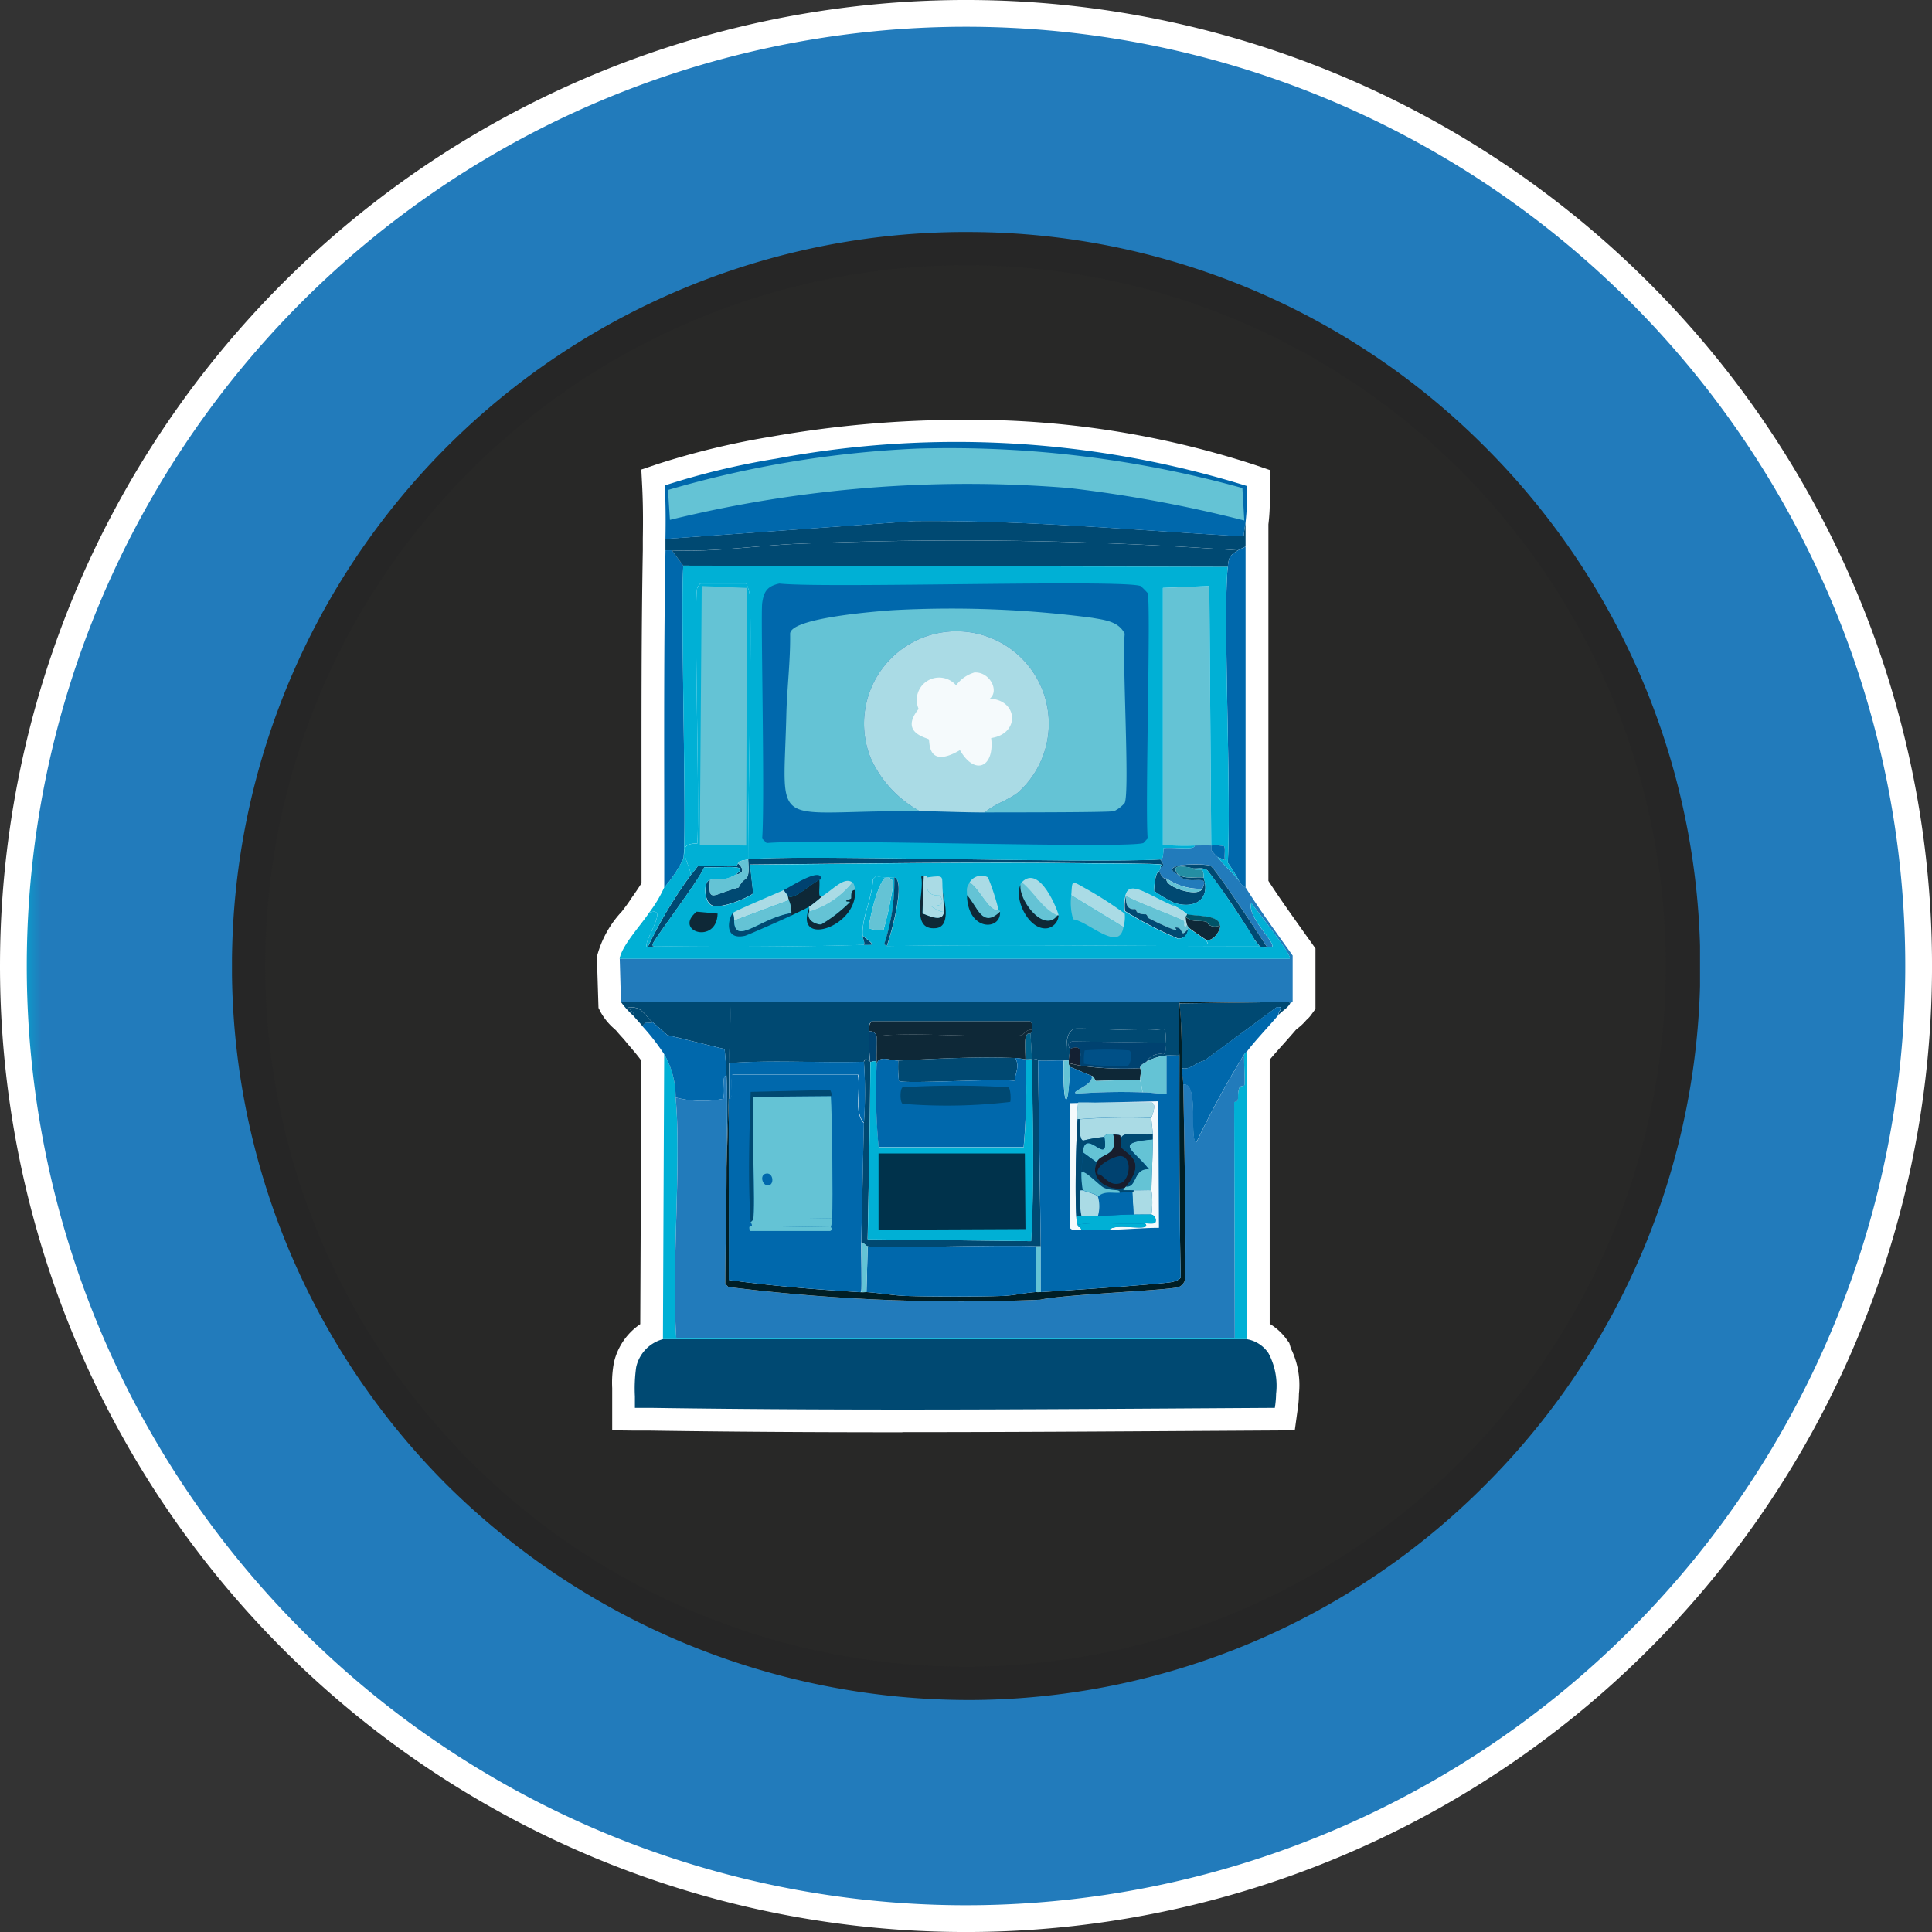
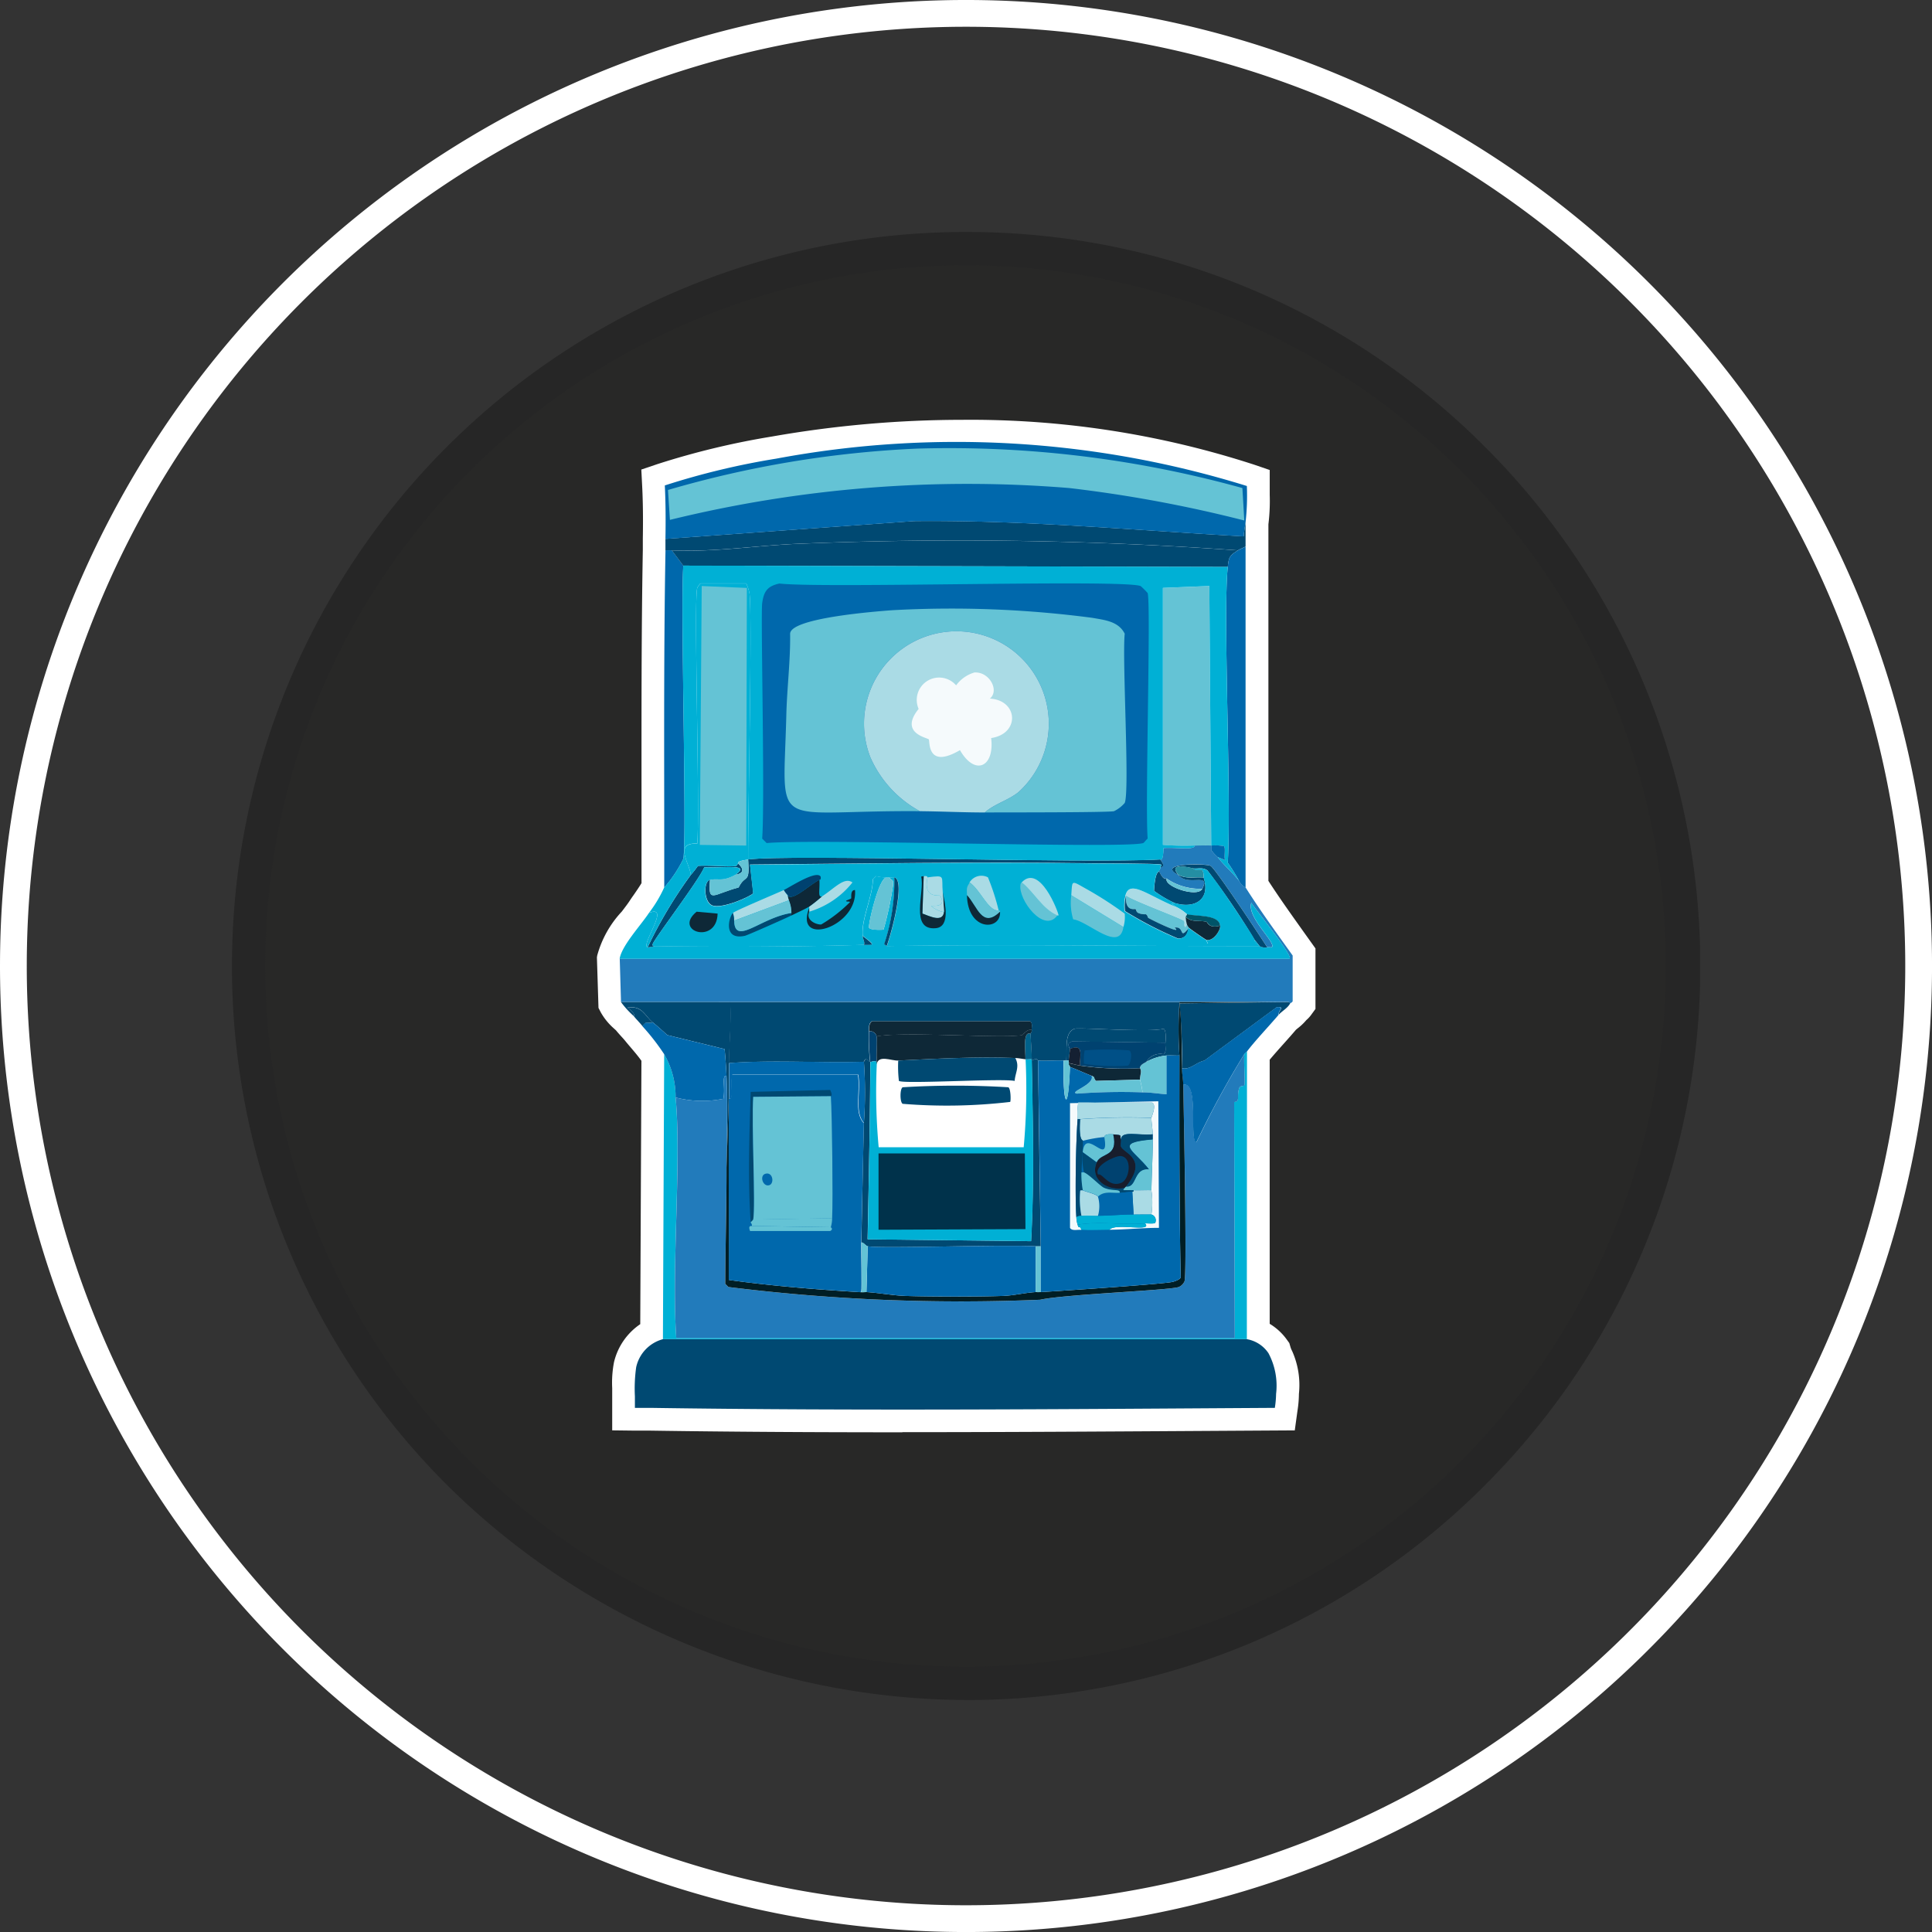
<svg xmlns="http://www.w3.org/2000/svg" id="picto-japonais" data-name="picto-japonais" width="72.177" height="72.178" viewBox="0 0 72.177 72.178">
  <rect x="0" y="0" width="72.177" height="72.178" fill="#333333" stroke="none" />
  <defs>
    <clipPath id="clip-path">
      <rect id="Rectangle_6187" data-name="Rectangle 6187" width="72.177" height="72.178" fill="none" />
    </clipPath>
    <clipPath id="clip-path-2">
      <path id="Tracé_6779" data-name="Tracé 6779" d="M.5,36.089A35.589,35.589,0,1,0,36.089.5,35.588,35.588,0,0,0,.5,36.089" fill="none" />
    </clipPath>
    <linearGradient id="linear-gradient" x1="-0.007" y1="1.007" x2="0.007" y2="1.007" gradientUnits="objectBoundingBox">
      <stop offset="0" stop-color="#00b0d5" />
      <stop offset="1" stop-color="#227bbb" />
    </linearGradient>
    <clipPath id="clip-path-3">
      <rect id="Rectangle_6186" data-name="Rectangle 6186" width="72.177" height="72.178" transform="translate(0 0)" fill="none" />
    </clipPath>
    <clipPath id="clip-path-4">
      <rect id="Rectangle_6185" data-name="Rectangle 6185" width="54.844" height="54.843" transform="translate(8.667 8.667)" fill="none" />
    </clipPath>
    <clipPath id="clip-path-5">
      <path id="Tracé_6781" data-name="Tracé 6781" d="M36.161,62.889A26.828,26.828,0,0,1,12.939,49.6a26.771,26.771,0,0,1,4.2-32.461A27.073,27.073,0,0,1,36.161,9.29h.176a26.8,26.8,0,0,1,0,53.6Z" fill="none" />
    </clipPath>
    <linearGradient id="linear-gradient-2" x1="-0.17" y1="1.173" x2="-0.151" y2="1.173" gradientUnits="objectBoundingBox">
      <stop offset="0" stop-color="#414140" />
      <stop offset="0.005" stop-color="#414140" />
      <stop offset="1" stop-color="#282827" />
    </linearGradient>
  </defs>
  <g id="Groupe_10318" data-name="Groupe 10318" clip-path="url(#clip-path)">
    <g id="Groupe_10310" data-name="Groupe 10310">
      <g id="Groupe_10309" data-name="Groupe 10309" clip-path="url(#clip-path-2)">
-         <rect id="Rectangle_6183" data-name="Rectangle 6183" width="71.177" height="71.178" transform="translate(0.5 0.5)" fill="url(#linear-gradient)" />
-       </g>
+         </g>
    </g>
    <g id="Groupe_10317" data-name="Groupe 10317">
      <g id="Groupe_10316" data-name="Groupe 10316" clip-path="url(#clip-path-3)">
        <path id="Tracé_6780" data-name="Tracé 6780" d="M.5,36.089A35.589,35.589,0,1,1,36.089,71.678,35.589,35.589,0,0,1,.5,36.089Z" fill="none" stroke="#fff" stroke-miterlimit="10" stroke-width="1" />
        <g id="Groupe_10315" data-name="Groupe 10315" style="mix-blend-mode: multiply;isolation: isolate">
          <g id="Groupe_10314" data-name="Groupe 10314">
            <g id="Groupe_10313" data-name="Groupe 10313" clip-path="url(#clip-path-4)">
              <g id="Groupe_10312" data-name="Groupe 10312">
                <g id="Groupe_10311" data-name="Groupe 10311" clip-path="url(#clip-path-5)">
                  <rect id="Rectangle_6184" data-name="Rectangle 6184" width="53.886" height="53.599" transform="translate(9.146 9.29)" fill="url(#linear-gradient-2)" />
                </g>
              </g>
              <path id="Tracé_6782" data-name="Tracé 6782" d="M36.163,9.91h.17a26.179,26.179,0,0,1,0,52.355H36.16A26.168,26.168,0,0,1,9.923,35.255a26.06,26.06,0,0,1,3.34-12A26.222,26.222,0,0,1,36.163,9.91m0-1.243h0A27.406,27.406,0,0,0,8.68,35.216,27.364,27.364,0,0,0,16.7,55.477,27.7,27.7,0,0,0,36.16,63.51h.181A27.261,27.261,0,0,0,55.48,55.48a27.4,27.4,0,0,0,0-38.782,27.258,27.258,0,0,0-19.135-8.03Z" fill="#262626" />
            </g>
          </g>
        </g>
        <path id="Tracé_6783" data-name="Tracé 6783" d="M33.706,53.509c-3.485,0-6.569-.02-9.428-.063H23.71l-.839-.01V52.168c0-.118,0-.214,0-.311a4.049,4.049,0,0,1,.067-.966,2.38,2.38,0,0,1,.981-1.422l.044-9.838c-.113-.162-.25-.323-.393-.491-.075-.088-.15-.176-.222-.265-.041-.05-.086-.1-.13-.147-.07-.078-.141-.156-.207-.238,0,0-.033-.028-.063-.057a2.319,2.319,0,0,1-.5-.607l-.089-.173L22.3,35.767l.012-.075a3.9,3.9,0,0,1,.917-1.637c.118-.154.229-.3.3-.41.035-.054.082-.123.137-.2.071-.1.222-.322.3-.452q0-1.6,0-3.2c0-3.028-.007-6.16.049-9.243v-.426c.013-.758.005-1.375-.023-1.94l-.033-.642.609-.206a29.443,29.443,0,0,1,4.284-1.03,41.194,41.194,0,0,1,7.1-.622,34.251,34.251,0,0,1,10.9,1.675l.583.2,0,.614v.3a7.276,7.276,0,0,1-.049,1.115V32.909c.415.641.852,1.252,1.313,1.9l.445.623v2.261l-.163.224a1.114,1.114,0,0,1-.177.191,2.058,2.058,0,0,1-.322.307c-.024.02-.049.039-.071.06-.125.149-.287.33-.452.515-.185.206-.373.418-.525.6v9.866a2.154,2.154,0,0,1,.647.6l.086.119.041.141a.832.832,0,0,0,.064.156,3.106,3.106,0,0,1,.254,1.6,4.2,4.2,0,0,1-.055.639l-.1.726-3.454.021c-3.735.023-7.47.046-11.2.046" fill="#fff" />
        <path id="Tracé_6784" data-name="Tracé 6784" d="M24.765,50.03H46.58a1.22,1.22,0,0,1,.808.523,2.579,2.579,0,0,1,.285,1.521,3.63,3.63,0,0,1-.047.522c-7.778.047-15.559.117-23.336,0-.191,0-.38,0-.571,0v-.427a5.7,5.7,0,0,1,.048-1.093,1.391,1.391,0,0,1,1-1.046" fill="#004972" />
        <path id="Tracé_6785" data-name="Tracé 6785" d="M45.25,31.589v.166a1.416,1.416,0,0,0,.238.262c.242.316.565.583.808.9a.517.517,0,0,0,.237.237c.555.878,1.157,1.7,1.759,2.543v1.711a.157.157,0,0,1-.1.071c0-.075-.228-.047-.476-.047-1.219,0-2.439,0-3.659,0H23.2c-.024-.808-.024-.808-.047-1.616H48.173c.159-.089-1.32-1.9-1.426-2.091-.182.553.955,1.5.761,1.663-.055.005-.113-.008-.167,0-.242-.383-1.948-2.96-2.115-3.042-.2-.1-2.058-.1-1.212.333.353.459,1.226-.113.9.523a2.2,2.2,0,0,1-1.33-.38c-.019-.013-.129.078-.286-.285.016-.053.067-.076.048-.143.244-.015,0-.258,0-.285s.108.133.119-.428c.485-.035,1.178.09,1.164-.095.205,0,.414-.012.618,0" fill="#227bbb" />
        <path id="Tracé_6786" data-name="Tracé 6786" d="M33.13,32.777c-.3-.011-.7,1.778-.665,1.877s.524.088.546.072a13.215,13.215,0,0,0,.357-1.688c.005-.228-.063-.115-.143-.261.059.01.139-.014.19,0a7.386,7.386,0,0,1-.38,2.495l.1.071c4.642-.074,9.284.007,13.926,0a.4.4,0,0,0,.285.048c.053-.008.112.005.166,0,.195-.164-.943-1.111-.76-1.663.1.19,1.585,2,1.425,2.091H23.149c.073-.485.809-1.274,1.093-1.711.841-.335-.328,1.21-.047,1.283.062,0,.271-.048.285-.048,2.169.038,5.651.026,7.8-.047.316-.011.482.063-.048-.333-.062-.6.376-1.483.38-2.115.06-.059.06-.059.119-.119a1.49,1.49,0,0,0,.4.048" fill="#00b0d5" />
        <path id="Tracé_6787" data-name="Tracé 6787" d="M46.533,19.517v.9c-.092.052-.195.088-.285.143a146.593,146.593,0,0,0-16.611-.238c-1.524.078-3.008.306-4.539.238-.079,0-.159,0-.238,0,0-.143,0-.286,0-.428l9.292-.666c4.109-.042,8.209.34,12.31.571.013-.178.043-.347.071-.523" fill="#004972" />
        <path id="Tracé_6788" data-name="Tracé 6788" d="M46.581,47.938v2.091H24.766l.047-10.646A3.185,3.185,0,0,1,25.241,41c.221,2.41-.159,6.324.024,8.983H46.129c-.011-4.409-.011-4.409-.023-8.817.241-.015.082-.205.19-.522.03-.092.175-.058.19-.1.039-.1-.029-.893,0-1.164a.314.314,0,0,1,.1-.1Z" fill="#00b0d5" />
        <path id="Tracé_6789" data-name="Tracé 6789" d="M25.1,20.562l.428.57c-.109,1.665.142,10.249,0,10.955a4.8,4.8,0,0,1-.713,1.07c.006-4.2-.029-8.4.047-12.6.079,0,.159,0,.238,0" fill="#0068ac" />
        <path id="Tracé_6790" data-name="Tracé 6790" d="M27.284,37.435c.042.761-.036,1.523-.048,2.281,0,.316,0,.634,0,.951-.047,1.473-.047,1.473-.095,2.947,0-1.057.05-2.414,0-3.422-.016-.334-.037-.666-.071-1l-2.139-.523c-.179-.161-.358-.326-.546-.476-.291-.23-.393-.652-.951-.546.085.029.333.265.238.309a3.393,3.393,0,0,1-.475-.523Z" fill="#004972" />
        <path id="Tracé_6791" data-name="Tracé 6791" d="M24.385,38.195c.188.149.368.315.547.475l2.138.523c.034.332.055.665.072,1-.194-.033-.034.443-.119.856A3.933,3.933,0,0,1,25.24,41a3.187,3.187,0,0,0-.427-1.616A8.418,8.418,0,0,0,24,38.338c.132-.226.18-.084.38-.143" fill="#0068ac" />
        <path id="Tracé_6792" data-name="Tracé 6792" d="M24.385,38.195c-.2.059-.248-.083-.38.143-.1-.128-.227-.249-.333-.381.095-.043-.153-.279-.238-.309.558-.1.661.316.951.547" fill="#004972" />
        <path id="Tracé_6793" data-name="Tracé 6793" d="M46.248,20.562c-.319.195-.342.258-.38.618l-20.342-.048-.428-.57c1.531.069,3.015-.159,4.539-.238a146.594,146.594,0,0,1,16.611.238" fill="#004972" />
        <path id="Tracé_6794" data-name="Tracé 6794" d="M45.25,31.589c-.2-.012-.413,0-.618,0a9.843,9.843,0,0,1-1.188-.024v-9.6l1.735-.072Z" fill="#64c3d5" />
        <path id="Tracé_6795" data-name="Tracé 6795" d="M46.533,33.157a.52.52,0,0,1-.238-.238,6.692,6.692,0,0,0-.427-.689c.141-2.468-.187-9.3,0-11.05.038-.36.061-.423.38-.618.09-.055.193-.09.285-.142Z" fill="#0068ac" />
        <path id="Tracé_6796" data-name="Tracé 6796" d="M43.349,32.112c0,.028.244.271,0,.285,0-.039.081-.078.024-.1-.153-.044-2.235-.042-2.614-.047-4.244-.058-8.494.012-12.738.047.06.535.06.535.119,1.069-.033.092-1.173.618-1.544.452-.3-.135-.321-.888-.072-.951-.07.9.094.544,1.07.286.257-.525.423-.087.356-1.046,1.545-.2,12.646.156,15.4,0" fill="#004972" />
        <path id="Tracé_6797" data-name="Tracé 6797" d="M27.474,32.682c.58-.418-.368-.255-1.164-.285-.164.445-1.889,2.706-1.925,2.875-.017.08.041.08.095.072-.015,0-.223.047-.285.047a16.6,16.6,0,0,1,1.616-2.709,3.243,3.243,0,0,0,.261-.333c.32-.033,1.3.046,1.426,0,.049-.017.065-.094.071-.095.4.373-.064.412-.095.428" fill="#004972" />
        <path id="Tracé_6798" data-name="Tracé 6798" d="M43.586,32.825c-.118.293,1.156.724,1.331.38.322-.635-.55-.063-.9-.523.325.167.579.075.95.1.269.822-.334,1.189-1.093.951a4.512,4.512,0,0,1-.76-.451c.039-.75.178-.7.19-.737.156.364.266.273.285.285" fill="#004972" />
        <path id="Tracé_6799" data-name="Tracé 6799" d="M47.341,35.391a.409.409,0,0,1-.285-.048l-.19-.237a28.473,28.473,0,0,0-1.759-2.59c-.185-.123-.324-.059-.523-.072-.523-.122-.845-.12-.57.238-.846-.434,1.014-.429,1.212-.333.167.081,1.873,2.659,2.115,3.042" fill="#004972" />
        <path id="Tracé_6800" data-name="Tracé 6800" d="M44.917,33.205c-.174.343-1.449-.088-1.331-.38a2.2,2.2,0,0,0,1.331.38" fill="#64c3d5" />
        <path id="Tracé_6801" data-name="Tracé 6801" d="M46.533,19.517c-.028.176-.058.345-.071.523-4.1-.231-8.2-.613-12.31-.571l-9.292.666c.012-.665.01-1.332-.023-2a28.058,28.058,0,0,1,4.158-1,36.59,36.59,0,0,1,17.586,1.021,8.891,8.891,0,0,1-.048,1.355" fill="#0068ac" />
        <path id="Tracé_6802" data-name="Tracé 6802" d="M34.247,16.76a40.9,40.9,0,0,1,12.167,1.473c.036.606.036.606.071,1.212a49.7,49.7,0,0,0-6.535-1.212,46.663,46.663,0,0,0-14.923,1.189l-.072-1.117a39.285,39.285,0,0,1,9.292-1.545" fill="#64c3d5" />
        <path id="Tracé_6803" data-name="Tracé 6803" d="M33.225,32.777c.08.146.148.033.143.261a13.215,13.215,0,0,1-.357,1.688c-.022.016-.509.039-.546-.072s.361-1.888.665-1.877a.752.752,0,0,1,.095,0" fill="#64c3d5" />
        <path id="Tracé_6804" data-name="Tracé 6804" d="M25.241,41a3.928,3.928,0,0,0,1.782.048c.086-.413-.074-.889.119-.856.05,1.008,0,2.366,0,3.422,0,1.451-.042,2.9-.047,4.349l.118.119a70.283,70.283,0,0,0,11.645.475c.91-.2,4.824-.349,5.18-.475a.418.418,0,0,0,.214-.214c.1-.355-.03-6.408-.047-7.343.616-.167.209,2.165.5,2.138a34.729,34.729,0,0,1,1.782-3.279c-.029.271.039,1.066,0,1.164-.015.038-.159,0-.19.1-.108.317.052.507-.19.522.011,4.409.011,4.409.023,8.817H25.265c-.183-2.659.2-6.573-.024-8.983" fill="#227bbb" />
        <path id="Tracé_6805" data-name="Tracé 6805" d="M48.2,37.482c-.091.18-.3.282-.428.428-.013-.164.256-.309-.071-.285l-2.709,2c-.308.063-.515.347-.832.285a24.216,24.216,0,0,0-.095-2.424l3.66-.048c.248,0,.479-.027.475.048" fill="#004972" />
        <path id="Tracé_6806" data-name="Tracé 6806" d="M47.721,37.435l-3.66.048v-.048c1.22,0,2.44,0,3.66,0" fill="#001e25" />
        <path id="Tracé_6807" data-name="Tracé 6807" d="M47.769,37.91c-.354.418-.9.991-1.188,1.378a.346.346,0,0,0-.1.1,34.982,34.982,0,0,0-1.783,3.28c-.289.026.118-2.306-.5-2.139,0-.209-.042-.417-.047-.618.317.062.524-.221.832-.285l2.709-2c.327-.024.058.121.071.285" fill="#0068ac" />
        <path id="Tracé_6808" data-name="Tracé 6808" d="M27.95,32.112c-.481.064-.358.138-.38.143-.006,0-.022.077-.072.095-.127.045-1.106-.034-1.425,0a3.107,3.107,0,0,1-.262.332c-.059-.446-.642-1.2.238-1.164.106-1.259-.139-9.1,0-9.553a.63.63,0,0,1,.119-.166h1.711a1.58,1.58,0,0,1,.119.356c.116.726-.057,8.285-.048,9.957" fill="#00b0d5" />
        <path id="Tracé_6809" data-name="Tracé 6809" d="M26.215,21.893l1.687.071-.024,9.625-1.734-.024c.035-4.836.035-4.836.071-9.672" fill="#64c3d5" />
        <path id="Tracé_6810" data-name="Tracé 6810" d="M26.524,32.872c.315-.079.443.082.951-.19.03-.017.493-.055.095-.428.022,0-.1-.079.38-.142.067.959-.1.52-.357,1.045-.975.259-1.139.619-1.069-.285" fill="#64c3d5" />
        <path id="Tracé_6811" data-name="Tracé 6811" d="M45.97,33.71c.436.641.876,1.316.9,1.4a.794.794,0,0,1,.024.142H45.131c-.026-.04-.065-.139-.072-.142.25.084.54-.339.523-.523-.039-.435-.968-.339-1.236-.428a1.607,1.607,0,0,0-.427-.285l-.143-.119.095-.024c.759.238,1.362-.129,1.093-.95,0-.014.015-.241-.071-.285-.334.027-.294-.044-.309-.048.2.013.337-.051.523.071a14.131,14.131,0,0,1,.863,1.195" fill="#00b0d5" />
        <path id="Tracé_6812" data-name="Tracé 6812" d="M44.584,32.444c.015,0-.025.075.309.048.086.044.067.271.071.285-.371-.021-.625.071-.95-.1-.275-.358.047-.36.57-.238" fill="#248ea3" />
        <path id="Tracé_6813" data-name="Tracé 6813" d="M45.868,21.18c-.186,1.753.141,8.582,0,11.05a6.88,6.88,0,0,1,.428.689c-.242-.32-.565-.587-.808-.9l.285.119c-.053-.077.024-.484-.048-.523a1.562,1.562,0,0,0-.475-.023l-.071-9.7-1.735.071v9.6a10.054,10.054,0,0,0,1.188.024c.014.184-.679.059-1.164.095-.011.561-.114.4-.119.427-2.753.156-13.854-.2-15.4,0-.009-1.672.164-9.231.048-9.957a1.58,1.58,0,0,0-.119-.356H26.168a.647.647,0,0,0-.119.166c-.139.457.106,8.294,0,9.553-.88-.04-.3.718-.238,1.165a16.67,16.67,0,0,0-1.616,2.709c-.28-.074.889-1.618.048-1.283a4.8,4.8,0,0,0,.57-.951,4.732,4.732,0,0,0,.713-1.069c.143-.707-.109-9.291,0-10.956l20.342.048" fill="#00b0d5" />
        <path id="Tracé_6814" data-name="Tracé 6814" d="M45.487,32.017a1.473,1.473,0,0,1-.238-.261v-.167a1.6,1.6,0,0,1,.476.024c.071.039-.006.446.047.523l-.285-.119" fill="#0068ac" />
        <path id="Tracé_6815" data-name="Tracé 6815" d="M29.114,21.8c1.665.187,12.875-.164,13.5.095a2.922,2.922,0,0,1,.261.261c.128.441-.1,7.945,0,9.173-.053.039-.135.156-.166.167-.669.218-12.29-.168-14.068,0l-.167-.167c.107-1.413-.059-8.357,0-8.792s.185-.637.642-.737" fill="#0068ac" />
        <path id="Tracé_6816" data-name="Tracé 6816" d="M36.79,30.353c.363-.319.886-.462,1.259-.76a3.452,3.452,0,1,0-5.536-1.307,4.221,4.221,0,0,0,1.853,2.019c-5.647-.046-5.1.878-4.99-3.588.024-1.01.156-2.028.142-3.042.014-.581,3.091-.825,3.826-.879a40.3,40.3,0,0,1,7.462.285c.461.083.979.127,1.212.594-.1.955.193,5.883,0,6.322a1.232,1.232,0,0,1-.4.308c-.236.052-4.149.044-4.824.048" fill="#64c3d5" />
        <path id="Tracé_6817" data-name="Tracé 6817" d="M36.79,30.353c-.81,0-1.617-.041-2.424-.048a4.221,4.221,0,0,1-1.853-2.019,3.452,3.452,0,1,1,5.536,1.307c-.373.3-.9.441-1.259.76" fill="#aadbe5" />
        <path id="Tracé_6818" data-name="Tracé 6818" d="M36.386,25.125c.564-.054.967.666.594.974,1.057.057,1.136,1.312.048,1.474.133,1.079-.6,1.432-1.165.451-1.241.728-1.119-.334-1.164-.4s-1.119-.227-.38-1.14a.836.836,0,0,1,1.4-.88,1.3,1.3,0,0,1,.665-.475" fill="#f5fafc" />
        <path id="Tracé_6819" data-name="Tracé 6819" d="M44.347,34.536a.405.405,0,0,0,.1.143H44.4c-.371.458-.131-.088-.523-.024.329.276-.659-.185-.975-.357-.029-.016-.016-.1-.1-.142a.621.621,0,0,1-.285-.048c-.08-.049-.065-.124-.095-.142s-.4.119-.356-.523c.252.194,2.08.865,2.162.95.06.062-.011.173.048.238l.071-.1" fill="#64c3d5" />
        <path id="Tracé_6820" data-name="Tracé 6820" d="M43.919,33.87a1.642,1.642,0,0,1,.428.285c.005.043-.051.051-.048.1a1.675,1.675,0,0,0,.048.285l-.072.1c-.058-.064.013-.175-.047-.237-.082-.085-1.91-.757-2.163-.951V33.4c.188-.511.834.055,1.854.475" fill="#aadbe5" />
        <path id="Tracé_6821" data-name="Tracé 6821" d="M42.065,33.442c-.044.642.323.5.356.523s.015.093.1.142a.618.618,0,0,0,.285.048c.079.045.065.126.1.142.316.172,1.3.633.974.357.393-.064.152.482.523.024-.027.233-.156.4-.4.38a14.193,14.193,0,0,1-1.973-1.022,1.7,1.7,0,0,1,.048-.642Z" fill="#004972" />
        <path id="Tracé_6822" data-name="Tracé 6822" d="M45.582,34.583c.017.184-.273.607-.523.523-.086-.045-.593-.4-.618-.428a.4.4,0,0,1-.1-.143,1.569,1.569,0,0,1-.047-.285c.233.228.494.112.784.19.028.008.076.258.5.143" fill="#0e2837" />
        <path id="Tracé_6823" data-name="Tracé 6823" d="M45.582,34.583c-.423.115-.471-.135-.5-.143-.29-.078-.551.038-.784-.19,0-.044.052-.052.047-.1.268.09,1.2-.006,1.236.428" fill="#005468" />
        <path id="Tracé_6824" data-name="Tracé 6824" d="M43.349,32.4c.019.067-.031.09-.048.143-.011.037-.15-.014-.19.736a4.525,4.525,0,0,0,.761.452l-.1.024.142.118c-1.019-.42-1.666-.985-1.853-.475a1.7,1.7,0,0,0-.048.642,14.193,14.193,0,0,0,1.973,1.022c.248.022.376-.147.4-.381h.047c.025.029.532.384.618.428.007,0,.045.1.071.143H46.89a.8.8,0,0,0-.024-.143l.19.238c-4.641.006-9.284-.075-13.925,0,.151-.4.722-2.449.285-2.567-.051-.013-.131.01-.19,0-.031-.005-.064,0-.1,0a1.524,1.524,0,0,1-.4-.047l-.119.119c-.005.631-.443,1.51-.38,2.114.014.137.094.251.047.333-2.143.073-5.625.085-7.794.048-.054.008-.112.008-.1-.072.036-.169,1.762-2.43,1.925-2.875.8.03,1.744-.133,1.165.285-.508.272-.636.112-.951.19-.249.062-.231.816.072.951.371.166,1.511-.36,1.544-.452-.059-.534-.059-.534-.119-1.069,4.244-.035,8.494-.106,12.738-.048.379.006,2.461,0,2.614.048.057.017-.029.055-.024.1" fill="#00b0d5" />
        <path id="Tracé_6825" data-name="Tracé 6825" d="M33.13,35.343l-.1-.071a7.39,7.39,0,0,0,.38-2.495c.437.117-.134,2.169-.285,2.566" fill="#004972" />
        <path id="Tracé_6826" data-name="Tracé 6826" d="M32.275,35.3c.047-.082-.033-.2-.048-.333.531.4.365.322.048.333" fill="#004972" />
        <path id="Tracé_6827" data-name="Tracé 6827" d="M41.97,34.631c-.148.974-1.319-.219-1.877-.285a2.139,2.139,0,0,1-.072-.9l1.949,1.188" fill="#64c3d5" />
        <path id="Tracé_6828" data-name="Tracé 6828" d="M41.97,34.631l-1.949-1.188c.046-.6-.025-.558.642-.19a13.982,13.982,0,0,1,1.355.879,1.291,1.291,0,0,1-.048.5" fill="#aadbe5" />
        <path id="Tracé_6829" data-name="Tracé 6829" d="M39.5,34.2c-.5.688-1.461-.585-1.378-1.141.009-.017-.018-.026.047-.1.477.382.754.981,1.331,1.236" fill="#64c3d5" />
        <path id="Tracé_6830" data-name="Tracé 6830" d="M39.546,34.2H39.5c-.577-.255-.853-.854-1.33-1.236.673-.713,1.368,1.1,1.378,1.236" fill="#aadbe5" />
        <path id="Tracé_6831" data-name="Tracé 6831" d="M26.025,34.06l.784.071c-.032,1.175-1.68.662-.784-.071" fill="#0e2837" />
-         <path id="Tracé_6832" data-name="Tracé 6832" d="M31.942,33.252c-.183-.012-.122.268-.143.309s-.194.076-.19.095c.01.045.142,0,.143.048a5.343,5.343,0,0,1-1.069.831c-.112.023-.6-.115-.452-.475a3.244,3.244,0,0,0,1.616-1.093c.072.052.088.2.095.285" fill="#64c3d5" />
        <path id="Tracé_6833" data-name="Tracé 6833" d="M31.847,32.967a3.244,3.244,0,0,1-1.616,1.093v-.19a5.508,5.508,0,0,0,.475-.38c.481-.312.838-.742,1.141-.523" fill="#aadbe5" />
        <path id="Tracé_6834" data-name="Tracé 6834" d="M31.942,33.252c.115,1.375-2.29,2.156-1.711.665v.143c-.145.36.34.5.452.475a5.343,5.343,0,0,0,1.069-.831c0-.044-.133,0-.143-.048,0-.019.176-.067.19-.095s-.04-.321.143-.309" fill="#0e2837" />
-         <path id="Tracé_6835" data-name="Tracé 6835" d="M39.5,34.2h.048a.52.52,0,0,1-.4.475c-.7.124-1.287-1.1-1.022-1.616-.083.556.874,1.829,1.378,1.141" fill="#0e2837" />
        <path id="Tracé_6836" data-name="Tracé 6836" d="M34.651,32.777c-.181.819.45.644.475.689.266.471-.314.35-.332.38s.376.262.475.214c-.04.431-.552.161-.808.072.024-.7.024-.7.047-1.4.166-.022.136.049.143.048" fill="#aadbe5" />
        <path id="Tracé_6837" data-name="Tracé 6837" d="M34.508,32.729l-.048,1.4c.257.09.769.359.808-.071,0-.036-.038-.61-.046-.713.076.367.3,1.278-.262,1.331-.994.092-.4-1.372-.547-1.925Z" fill="#0e2837" />
        <path id="Tracé_6838" data-name="Tracé 6838" d="M35.221,33.347c.009.1.051.677.048.713-.1.048-.494-.185-.476-.214s.6.09.333-.38c-.026-.046-.656.13-.475-.689.7-.091.512-.054.57.57" fill="#aadbe5" />
        <path id="Tracé_6839" data-name="Tracé 6839" d="M37.313,34.013c-.4.042-.676-.76-1.093-1.046a.52.52,0,0,1,.689-.19,8.549,8.549,0,0,1,.4,1.236" fill="#aadbe5" />
        <path id="Tracé_6840" data-name="Tracé 6840" d="M37.313,34.013s.043-.016.048.048c-.67.651-.847-.2-1.236-.618-.006-.285-.024-.268.1-.476.417.286.7,1.088,1.093,1.046" fill="#64c3d5" />
        <path id="Tracé_6841" data-name="Tracé 6841" d="M37.36,34.06c.047.711-1.209.752-1.236-.618.39.414.566,1.269,1.236.618" fill="#0e2837" />
        <path id="Tracé_6842" data-name="Tracé 6842" d="M30.611,32.872c.025.365-.07.664.095.618a5.508,5.508,0,0,1-.475.38c-.166.1-.472.235-.666.333v-.095a1.2,1.2,0,0,0-.1-.476c-.028-.093-.043-.181-.047-.19.16.265.819-.388,1.188-.57" fill="#0e2837" />
        <path id="Tracé_6843" data-name="Tracé 6843" d="M30.611,32.872c-.369.182-1.028.835-1.188.57a1.061,1.061,0,0,1-.143-.19c.2-.09,1.227-.769,1.379-.5.02.141-.048.113-.048.119" fill="#004270" />
        <path id="Tracé_6844" data-name="Tracé 6844" d="M29.423,33.442c0,.009.019.1.048.19l-2.044.761a.98.98,0,0,0-.048-.286c.07-.078,1.641-.735,1.9-.855a1.1,1.1,0,0,0,.143.19" fill="#aadbe5" />
        <path id="Tracé_6845" data-name="Tracé 6845" d="M27.427,34.393c.024.959.98-.109,2.139-.285V34.2c-.211.107-1.643.74-1.735.76-.817.18-.612-.675-.452-.855a.979.979,0,0,1,.048.285" fill="#004972" />
        <path id="Tracé_6846" data-name="Tracé 6846" d="M29.471,33.633a1.2,1.2,0,0,1,.095.475c-1.159.177-2.114,1.244-2.139.285l2.044-.76" fill="#64c3d5" />
        <path id="Tracé_6847" data-name="Tracé 6847" d="M44.157,39.906c0,.2.044.409.048.618.017.935.143,6.989.047,7.343a.418.418,0,0,1-.214.214c-.356.126-4.27.273-5.18.475a70.283,70.283,0,0,1-11.645-.475l-.118-.119c.005-1.45.05-2.9.047-4.349.048-1.473.048-1.473.095-2.947,0,.127,0,.254,0,.381-.018,2.257.014,4.515,0,6.772,1.594.221,3.232.354,4.848.452.16.01.246,0,.285,0,.458.026.977.126,1.45.142.861.031,2.789.033,3.659,0,.4-.015.819-.12,1.212-.142.039,0,.085.006.19,0,.828-.049,4.562-.3,4.92-.38.077-.018.278-.084.308-.167-.056-2.764-.051-5.529-.047-8.293a14.832,14.832,0,0,1,0-1.949c.1.806.073,1.615.1,2.424" fill="#001e25" />
        <path id="Tracé_6848" data-name="Tracé 6848" d="M32.512,39.668c-.007,2.209-.056,4.421-.1,6.63l6.107.071c.122-2.242.064-4.505.024-6.749.221-.12.226,0,.238,0,.047,3.47.047,3.47.1,6.94h-.19c-1.174-.072-5.816.095-6.274,0-.081-.017-.153-.149-.238-.143.032-1.489.058-2.979.095-4.468a16.079,16.079,0,0,0,0-2.281c.006,0,.036-.094.072-.095.086,0,.1.081.166.095" fill="#004972" />
        <path id="Tracé_6849" data-name="Tracé 6849" d="M38.691,46.56v1.711c-.394.022-.813.128-1.212.143-.871.032-2.8.03-3.66,0-.472-.017-.992-.117-1.449-.143.024-.856.024-.856.047-1.711.459.095,5.1-.072,6.274,0" fill="#0068ac" />
        <path id="Tracé_6850" data-name="Tracé 6850" d="M38.881,46.56v1.711c-.1.006-.152,0-.19,0V46.56Z" fill="#64c3d5" />
        <path id="Tracé_6851" data-name="Tracé 6851" d="M38.548,38.48c-.167-.054-.335.186-.356.19-.676.144-4.375-.145-5.442.048a.253.253,0,0,0-.286-.19c.018-.14-.019-.276.119-.381h5.894c.12.084.056.217.071.333" fill="#0e2837" />
        <path id="Tracé_6852" data-name="Tracé 6852" d="M32.75,38.718c.028.1-.008.69,0,.951-.132-.057-.182.011-.238,0a8.652,8.652,0,0,1-.047-1.141.253.253,0,0,1,.285.19" fill="#004270" />
        <path id="Tracé_6853" data-name="Tracé 6853" d="M38.5,38.623c.019.323.043.626.048.951-.079-.006-.161.008-.238,0,.005-.291-.109-1.074.19-.951" fill="#00618a" />
        <path id="Tracé_6854" data-name="Tracé 6854" d="M38.548,39.573v.048c.04,2.243.1,4.506-.024,6.748L32.417,46.3c.039-2.209.088-4.421.1-6.63.056.011.106-.057.238,0,0,.032,0,.063,0,.1a22.834,22.834,0,0,0,.071,3.089h5.418a23.708,23.708,0,0,0,.071-3.279c.078.008.16-.006.238,0" fill="#00b0d5" />
        <path id="Tracé_6855" data-name="Tracé 6855" d="M32.821,43.09h5.466c.012,1.414.012,1.414.023,2.828l-5.489.024Z" fill="#00324b" />
        <path id="Tracé_6856" data-name="Tracé 6856" d="M38.548,38.48c.012.094-.05.1-.048.143-.3-.123-.185.66-.19.95-.135-.015-.234-.042-.38-.047-1.461-.057-2.919.026-4.372.095-.262.012-.743-.227-.808.142,0-.031,0-.063,0-.1-.009-.261.027-.852,0-.95,1.067-.193,4.766.1,5.442-.048.021,0,.189-.244.356-.19" fill="#0e2837" />
        <path id="Tracé_6857" data-name="Tracé 6857" d="M37.931,39.526c.173.322-.007.555-.024.855-.532-.1-4.149.126-4.325,0a4.5,4.5,0,0,1-.025-.76c1.455-.068,2.913-.152,4.374-.095" fill="#004972" />
-         <path id="Tracé_6858" data-name="Tracé 6858" d="M38.311,39.573a23.709,23.709,0,0,1-.071,3.279H32.822a22.819,22.819,0,0,1-.072-3.089c.065-.369.547-.13.808-.142a4.415,4.415,0,0,0,.024.76c.176.125,3.793-.1,4.325,0,.017-.3.2-.533.024-.856.145.006.245.033.38.048" fill="#0068ac" />
        <path id="Tracé_6859" data-name="Tracé 6859" d="M33.724,40.619a32.454,32.454,0,0,1,3.945,0c.091.04.1.487.071.547a20.279,20.279,0,0,1-4.016.071c-.109-.049-.109-.57,0-.618" fill="#004972" />
        <path id="Tracé_6860" data-name="Tracé 6860" d="M44.062,37.435v.048a14.817,14.817,0,0,0,0,1.948c-.158.009-.319-.013-.475,0a1.938,1.938,0,0,0-.761.238.6.6,0,0,1,.641-.285c.123-.085.057-.261.072-.428.01-.1.038-.48-.072-.523-.448.143-3.17-.057-3.327,0-.4.144-.266.84-.308,1.188h-.1c-.314-.017-.636.024-.951,0-.01,0-.016-.121-.236,0v-.047c-.006-.325-.029-.628-.049-.951,0-.04.061-.049.049-.142-.015-.116.048-.249-.071-.333h-5.9c-.138.1-.1.24-.118.38a8.634,8.634,0,0,0,.048,1.141c-.07-.014-.08-.1-.167-.095-.035,0-.065.095-.071.095-1.678.047-3.362-.075-5.039.047.013-.758.09-1.52.049-2.281H44.062" fill="#004972" />
        <path id="Tracé_6861" data-name="Tracé 6861" d="M32.275,39.668a16.229,16.229,0,0,1,0,2.281c-.374-.435-.094-1.213-.214-1.806h-4.7c-.087.423.076.933-.119.9,0-.126,0-.253,0-.38,0-.316,0-.635,0-.95,1.676-.122,3.361,0,5.038-.048" fill="#0068ac" />
        <path id="Tracé_6862" data-name="Tracé 6862" d="M32.275,41.95c-.038,1.489-.063,2.978-.1,4.468-.006.258.025,1.741,0,1.829-.01.036-.063.025-.1.024-1.616-.1-3.254-.23-4.848-.451.014-2.258-.018-4.516,0-6.773.195.03.032-.48.119-.9h4.7c.12.593-.16,1.371.214,1.806" fill="#0068ac" />
        <path id="Tracé_6863" data-name="Tracé 6863" d="M32.417,46.56l-.048,1.711c-.039,0-.124.01-.285,0,.033,0,.085.012.1-.024.025-.088-.005-1.571,0-1.83.085-.006.157.126.238.143" fill="#64c3d5" />
        <path id="Tracé_6864" data-name="Tracé 6864" d="M31.039,40.952l-2.9.024c-.07,1.04.093,4.036,0,4.586a.37.37,0,0,1-.095.1c-.109-1.618-.048-3.252,0-4.871l2.97-.072c.11.224.023.226.024.238" fill="#004972" />
        <path id="Tracé_6865" data-name="Tracé 6865" d="M31.039,45.847,28.092,45.8c0-.1-.045-.1-.047-.142a.4.4,0,0,0,.095-.1l2.947-.048a1.151,1.151,0,0,1-.048.333" fill="#64c3d5" />
        <path id="Tracé_6866" data-name="Tracé 6866" d="M28.092,45.8l2.947.048c0,.007.109.065-.024.142H28.021c-.095-.241.071-.177.071-.19" fill="#64c3d5" />
        <path id="Tracé_6867" data-name="Tracé 6867" d="M31.039,40.952c.047.671.083,3.885.048,4.563l-2.947.047c.093-.55-.07-3.546,0-4.586l2.9-.024" fill="#64c3d5" />
        <path id="Tracé_6868" data-name="Tracé 6868" d="M28.591,43.851c.285-.087.349.37.143.428-.234.066-.371-.358-.143-.428" fill="#0068ac" />
        <path id="Tracé_6869" data-name="Tracé 6869" d="M43.539,38.956l-3.493-.048-.119.072c-.027.137.049.184.047.214-.008.138-.04.3-.047.427h-.095c.041-.347-.088-1.043.309-1.188.156-.057,2.878.144,3.327,0,.11.043.08.419.071.523" fill="#004972" />
        <path id="Tracé_6870" data-name="Tracé 6870" d="M43.586,39.431v1.45c-.3-.021-.6-.069-.9-.072a3.662,3.662,0,0,0-.095-.475c-.011-.138.082-.3,0-.428,0-.128.153-.183.238-.237a1.928,1.928,0,0,1,.76-.238" fill="#64c3d5" />
        <path id="Tracé_6871" data-name="Tracé 6871" d="M40.354,39.811a11.457,11.457,0,0,0,2.234.095c.082.126-.011.29,0,.428l-1.64.047c-.116-.1-.007-.127-.166-.19-.271-.107-.536-.23-.808-.332,0-.039-.052-.044-.048-.143.142.035.285.062.428.1" fill="#0e2837" />
        <path id="Tracé_6872" data-name="Tracé 6872" d="M42.588,40.334a3.662,3.662,0,0,1,.095.475,22.47,22.47,0,0,0-2.448.048c-.332-.06.679-.332.547-.666.16.063.05.092.166.191l1.64-.048" fill="#64c3d5" />
        <path id="Tracé_6873" data-name="Tracé 6873" d="M43.539,38.956c-.015.167.051.343-.071.428a.6.6,0,0,0-.642.285c-.085.054-.237.109-.238.238a11.451,11.451,0,0,1-2.233-.1c-.026-.367.153-.832-.381-.617,0-.03-.074-.077-.047-.214l.119-.072,3.493.048" fill="#004270" />
        <path id="Tracé_6874" data-name="Tracé 6874" d="M40.521,39.241a11.257,11.257,0,0,1,1.663,0c.141.063.056.521-.047.57a7.439,7.439,0,0,1-1.64-.071,1.819,1.819,0,0,1,.024-.5" fill="#005087" />
        <path id="Tracé_6875" data-name="Tracé 6875" d="M40.354,39.811c-.143-.033-.286-.06-.428-.1,0-.032,0-.064,0-.1.007-.131.039-.29.048-.428.533-.214.354.25.38.618" fill="#142032" />
        <path id="Tracé_6876" data-name="Tracé 6876" d="M44.062,39.431c-.005,2.765-.009,5.529.048,8.294-.032.082-.232.148-.31.166-.357.082-4.092.331-4.918.38V46.56c-.049-3.469-.049-3.469-.1-6.939.315.023.637-.017.951,0-.037,1.6.166,2.144.239.238.272.1.537.226.808.332.132.334-.88.606-.547.666a22.455,22.455,0,0,1,2.448-.048c.3,0,.6.051.9.072v-1.45c.156-.013.317.009.475,0" fill="#0068ac" />
        <path id="Tracé_6877" data-name="Tracé 6877" d="M39.832,39.621h.095c0,.032,0,.063,0,.1,0,.1.049.1.048.143-.073,1.906-.276,1.357-.238-.238Z" fill="#64c3d5" />
        <path id="Tracé_6878" data-name="Tracé 6878" d="M41.447,45.942c.22-.274,1.636.108,1.331-.238.078-.006.345.025.38-.023a.225.225,0,0,0-.143-.309,3.14,3.14,0,0,0,0-.9c.01-.635.053-1.264.048-1.9v-.191c0-.2-.047-.424-.048-.617,0-.034.209-.489.024-.571H40.283a2.73,2.73,0,0,0-.024.618c-.065.806-.1,2.9-.048,3.66a1.083,1.083,0,0,0,.048.285c.054.192.065-.015.142.19-.17-.012-.345.048-.427-.071V41.213l3.3-.071.023,4.729c-.613,0-1.243.067-1.854.071" fill="#f5fafc" />
        <path id="Tracé_6879" data-name="Tracé 6879" d="M42.778,45.705c.305.345-1.112-.036-1.331.238-.33,0-.726.023-1.045,0-.078-.205-.09,0-.143-.19.83-.136,1.69.019,2.519-.048" fill="#00b0d5" />
        <path id="Tracé_6880" data-name="Tracé 6880" d="M43.016,41.76c0,.193.046.412.048.618-.547.053-1.159-.152-1.189.19-.057-.168.085-.16-.285-.19s-.314.092-.333.1a5.145,5.145,0,0,0-.807.142c0-.042-.153.024-.1-.807a24.545,24.545,0,0,1,2.662-.048" fill="#aadbe5" />
        <path id="Tracé_6881" data-name="Tracé 6881" d="M43.016,41.76a24.545,24.545,0,0,0-2.662.048c-.024.006-.064,0-.1,0a2.845,2.845,0,0,1,.024-.618H43.04c.185.081-.024.537-.024.57" fill="#aadbe5" />
        <path id="Tracé_6882" data-name="Tracé 6882" d="M43.016,44.469c-.221-.008-.445.01-.665,0-.438-.021-.433.039-.333-.1.036-.049.045-.045.047-.048.42.061.269-.7.856-.641-.57-.735-1.344-.992.143-1.117.005.637-.038,1.267-.048,1.9" fill="#64c3d5" />
        <path id="Tracé_6883" data-name="Tracé 6883" d="M43.016,45.372a.226.226,0,0,1,.143.309c-.035.049-.3.017-.381.024-.829.067-1.689-.088-2.519.047a1.082,1.082,0,0,1-.047-.285.267.267,0,0,1,.19-.047c.2-.012.413,0,.618,0,.44,0,.9-.051,1.331-.048.122,0,.633-.009.665,0" fill="#00b0d5" />
        <path id="Tracé_6884" data-name="Tracé 6884" d="M43.063,42.378c0,.063,0,.127,0,.19-1.486.125-.713.382-.143,1.117-.586-.057-.436.7-.855.642.859-1.048-.086-1.239-.19-1.5-.022-.054.021-.2,0-.262.029-.342.641-.137,1.188-.19" fill="#004972" />
        <path id="Tracé_6885" data-name="Tracé 6885" d="M43.016,44.469a3.176,3.176,0,0,1,0,.9c-.032-.009-.543,0-.665,0l-.048-.855c.036,0,.053-.008.048-.048.22.01.444-.008.665,0" fill="#aadbe5" />
        <path id="Tracé_6886" data-name="Tracé 6886" d="M40.354,41.807c-.058.832.093.765.1.808.015.371-.045.8-.047,1.188a3.361,3.361,0,0,0,.047.666s-.093-.016-.1.023a3.289,3.289,0,0,0,.048.927.276.276,0,0,0-.191.048c-.052-.764-.017-2.854.048-3.66a.751.751,0,0,0,.1,0" fill="#004972" />
        <path id="Tracé_6887" data-name="Tracé 6887" d="M41.59,42.378c.2.863-.454.667-.618,1.046l-.523-.381c.1-.982,1.01.633.808-.57.019,0-.033-.124.333-.1" fill="#64c3d5" />
-         <path id="Tracé_6888" data-name="Tracé 6888" d="M41.257,42.473c.2,1.2-.71-.412-.808.57a2.407,2.407,0,0,0,.048.761.741.741,0,0,0-.1,0c0-.383.062-.817.047-1.188a5.16,5.16,0,0,1,.808-.143" fill="#004972" />
        <path id="Tracé_6889" data-name="Tracé 6889" d="M40.972,43.423c-.286.661.46,1.1,1.046.951-.1.134-.106.074.332.1.005.04-.011.044-.047.047-.159.012-.321.036-.476.048.033-.156-.286-.047-.594-.19-.142-.067-.543-.493-.736-.571a2.4,2.4,0,0,1-.048-.76l.523.38" fill="#004972" />
        <path id="Tracé_6890" data-name="Tracé 6890" d="M42.3,44.516l.048.855c-.433,0-.891.046-1.331.048a1.289,1.289,0,0,0,0-.713c.224-.22.523-.122.808-.142.154-.012.317-.036.475-.048" fill="#0068ac" />
        <path id="Tracé_6891" data-name="Tracé 6891" d="M40.449,44.469c.135.062.509.14.57.238a1.288,1.288,0,0,1,0,.713c-.2,0-.414-.012-.618,0a3.328,3.328,0,0,1-.047-.927c0-.039.1-.019.1-.024" fill="#aadbe5" />
        <path id="Tracé_6892" data-name="Tracé 6892" d="M40.5,43.8c.193.078.594.5.737.57.308.143.627.034.594.19-.285.021-.584-.077-.808.143-.062-.1-.435-.176-.571-.238A3.433,3.433,0,0,1,40.4,43.8c.034,0,.078-.007.1,0" fill="#64c3d5" />
        <path id="Tracé_6893" data-name="Tracé 6893" d="M41.875,42.568c.021.061-.021.208,0,.261.1.258,1.049.45.19,1.5,0,0-.011,0-.047.047-.586.153-1.332-.289-1.046-.951.164-.378.816-.183.618-1.045.37.03.228.022.285.19" fill="#181d2c" />
        <path id="Tracé_6894" data-name="Tracé 6894" d="M41.852,43.186c.473.031.349.868.048,1-.478.206-.707-.372-.88-.309-.161-.342.657-.7.832-.689" fill="#004270" />
      </g>
    </g>
  </g>
</svg>